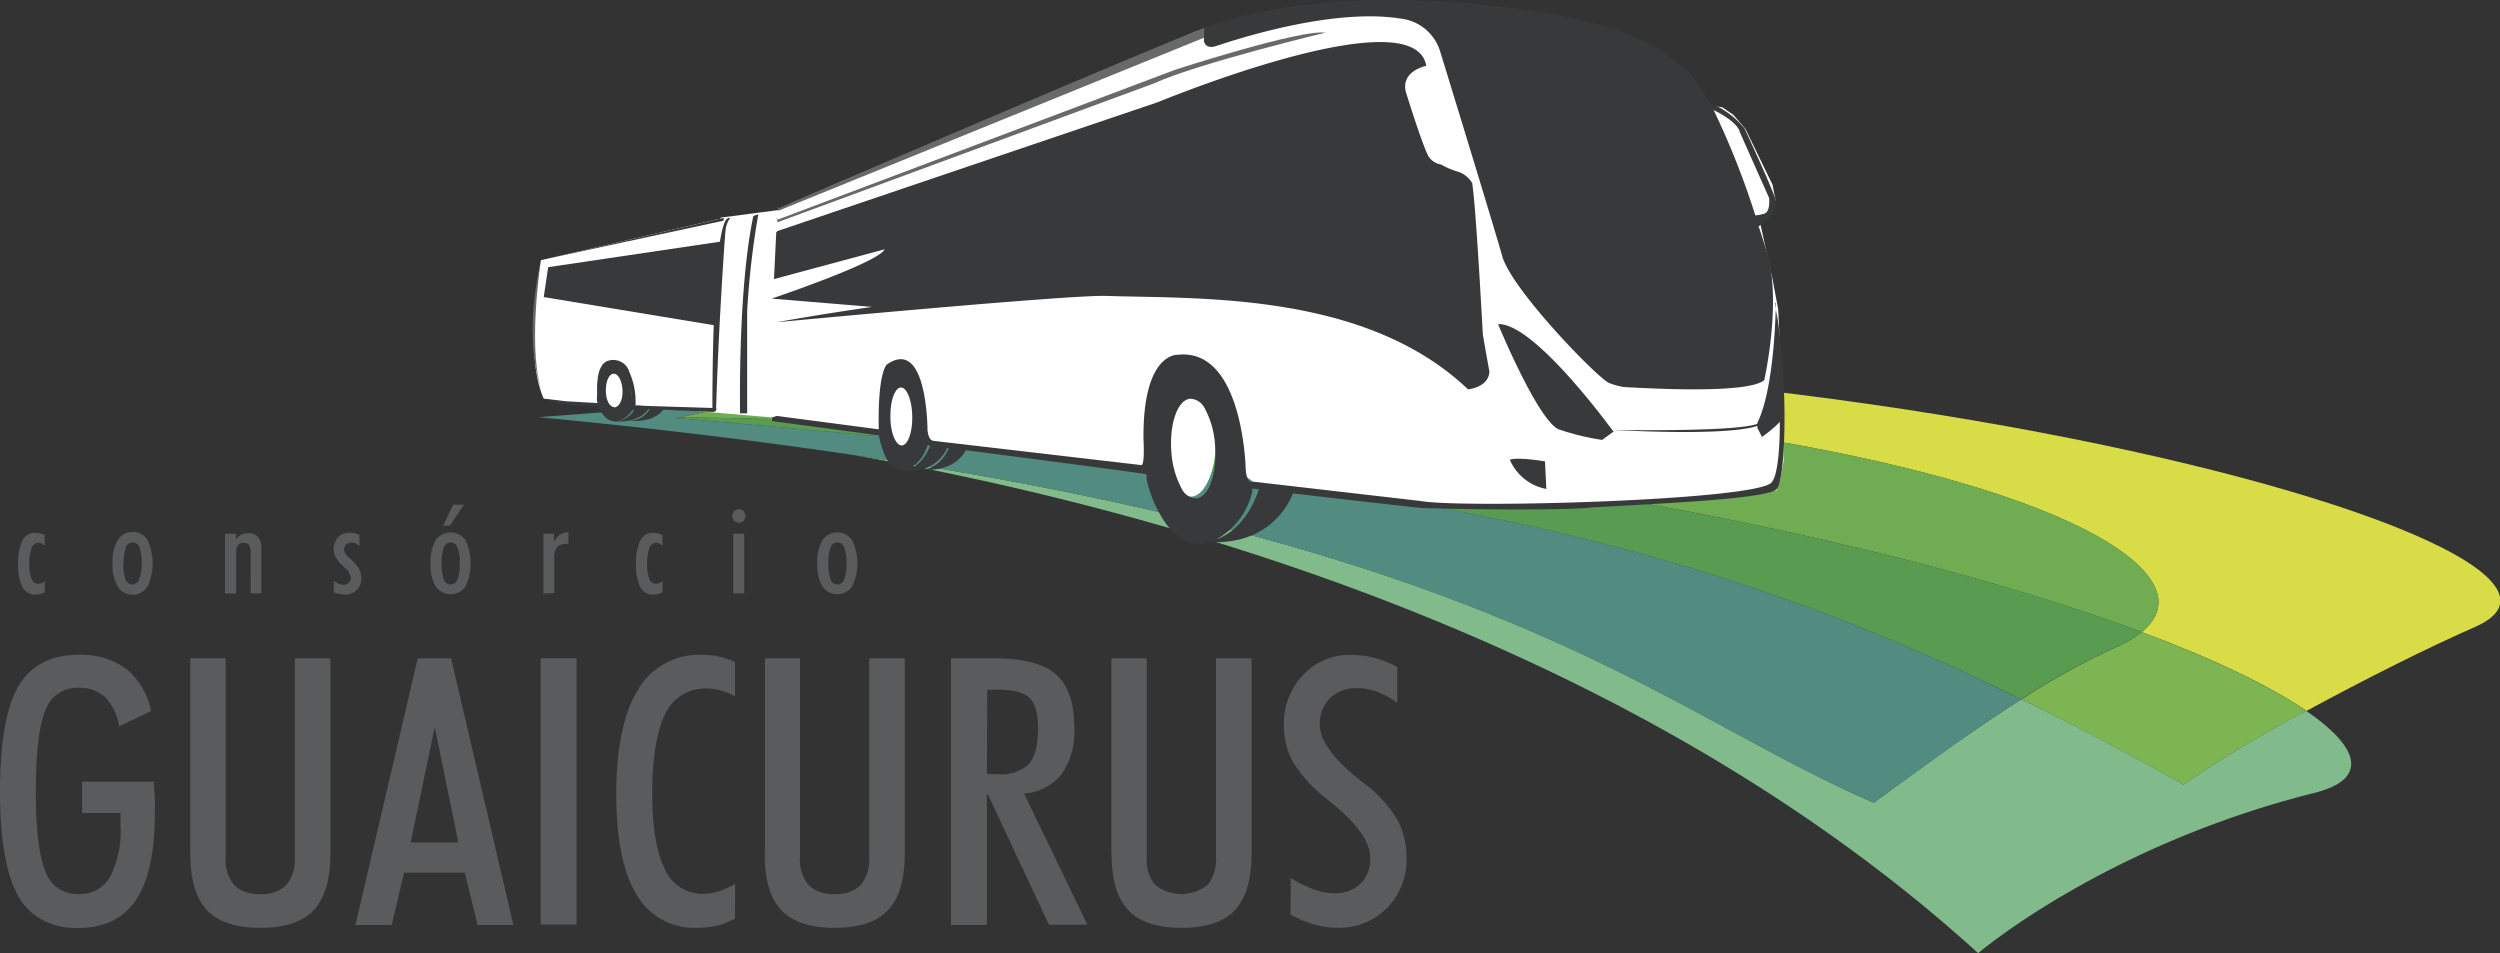
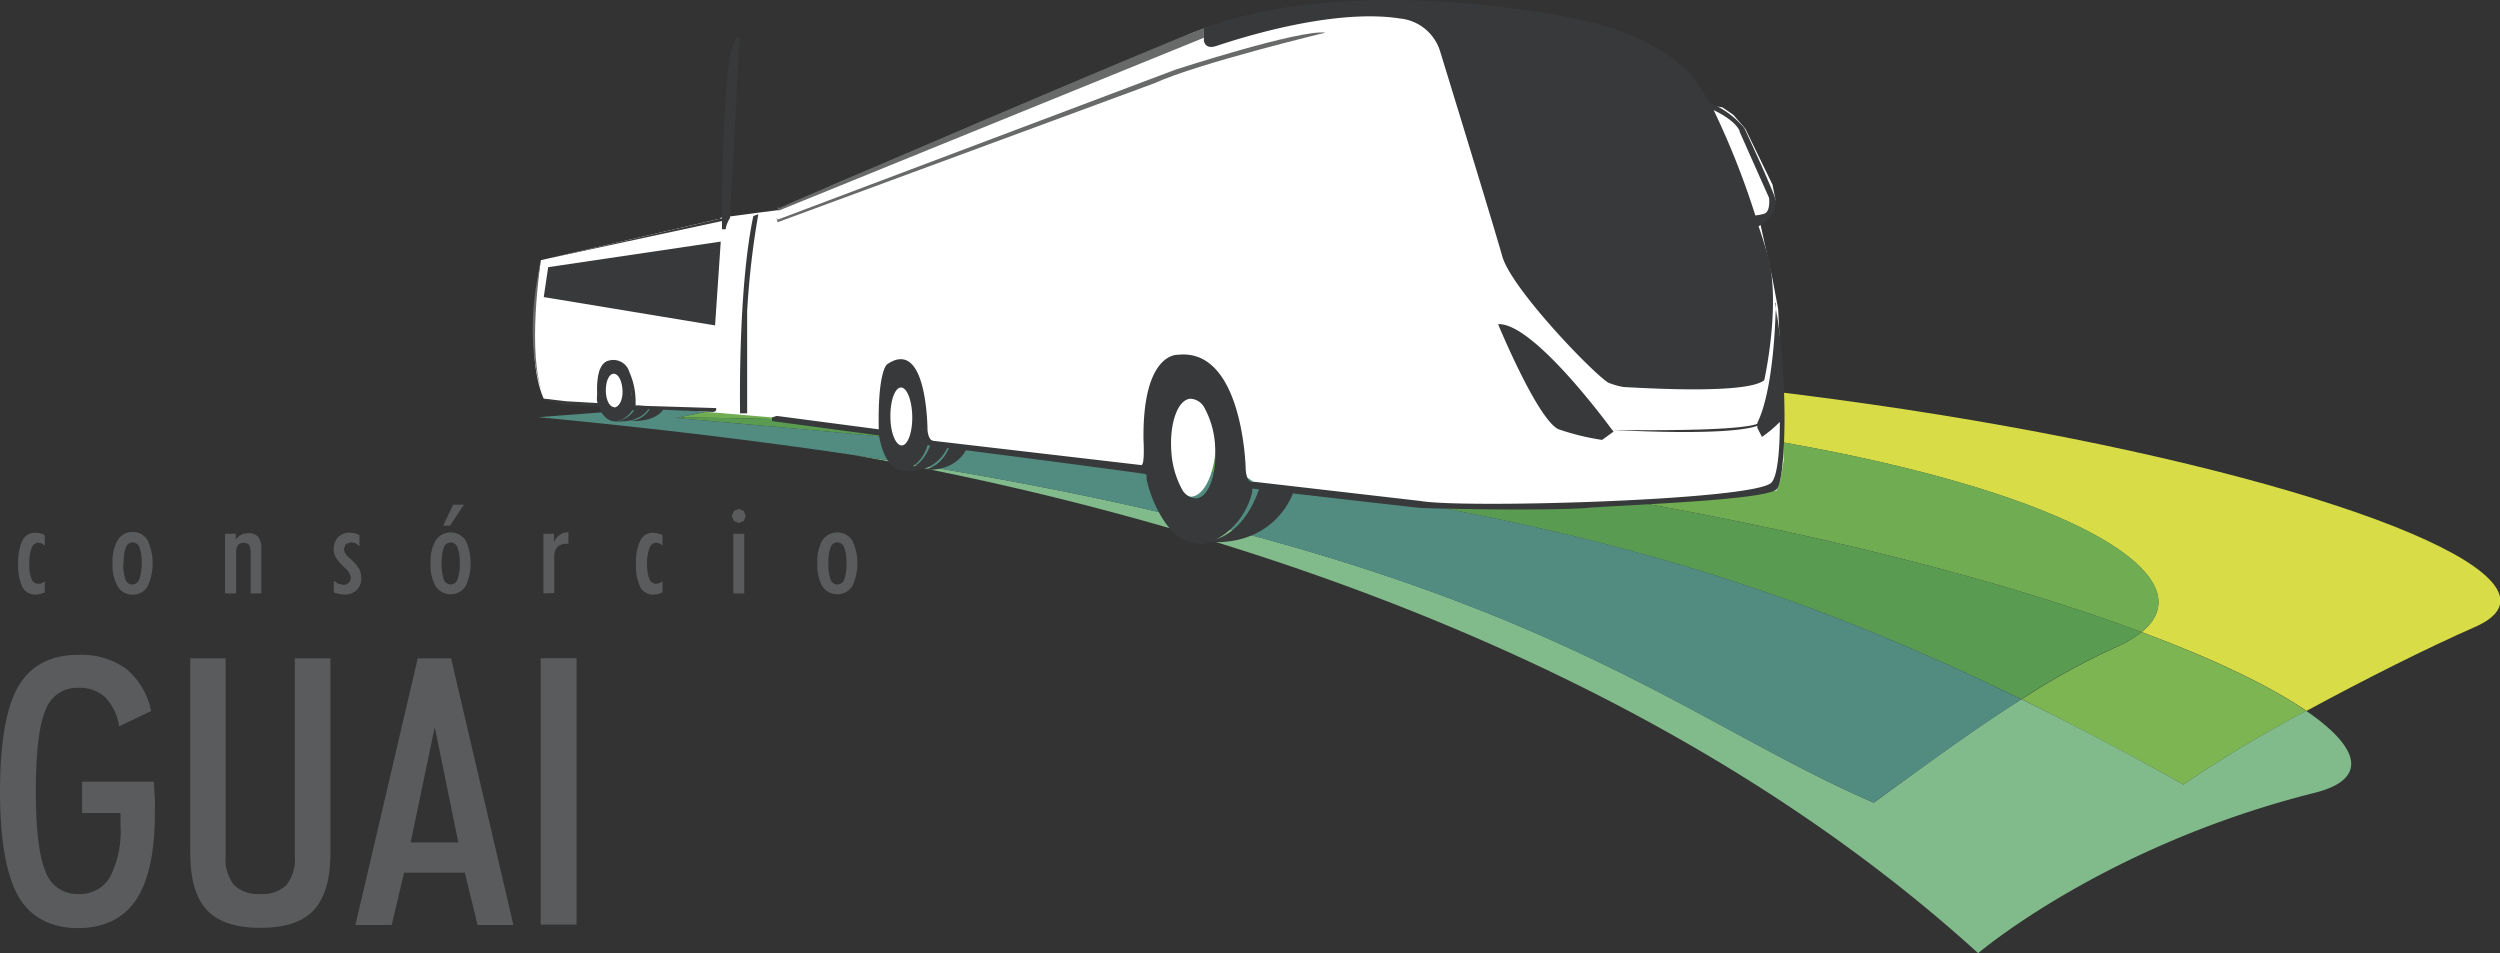
<svg xmlns="http://www.w3.org/2000/svg" id="Camada_1" data-name="Camada 1" viewBox="0 0 300 114.38">
  <rect x="0" y="0" width="300" height="114.38" fill="#333333" stroke="none" />
  <defs>
    <style>.cls-1{fill:#fff}.cls-1,.cls-10,.cls-2,.cls-3,.cls-4,.cls-5,.cls-6,.cls-7,.cls-8,.cls-9{fill-rule:evenodd}.cls-2{fill:#d7dc47}.cls-3{fill:#7cb552}.cls-4{fill:#70ac51}.cls-5{fill:#82bb8b}.cls-6{fill:#599b51}.cls-7{fill:#528c81}.cls-8{fill:#37393a}.cls-11,.cls-9{fill:#595b5c}.cls-10{fill:#686969}</style>
  </defs>
  <title>logo</title>
  <path class="cls-1" d="M75.48 46.93c0 1.64-.8 3-1.78 3s-1.78-1.33-1.78-3 .79-3 1.78-3 1.78 1.32 1.78 3" />
  <path class="cls-1" d="M86.15 26.3l-21.24 4.92s-2.15 11 .34 16.65l2.66.41 3.83.37s-.17-4.36 2.32-4.32 1.42 4.32 1.42 4.32l2.51.21L81.08 43l.59-3.61z" />
  <path class="cls-2" d="M90.76 48.28C214.86 41.63 270.65 64.76 257 75.85c8.92 3.32 15.56 6.58 19.78 9.46 7-3.8 14.64-7.63 20.21-10.07 24.77-10.86-106.14-44.43-206.18-27" />
  <path class="cls-3" d="M257 75.85a13.46 13.46 0 0 1-3.08 1.81 87 87 0 0 0-11.32 6.25A460.21 460.21 0 0 1 262 94.15a154.89 154.89 0 0 1 14.75-8.84c-4.22-2.88-10.86-6.13-19.78-9.46" />
  <path class="cls-4" d="M257 75.85c13.7-11.09-42.09-34.21-166.19-27.56-3.13.54-6.24 1.14-9.31 1.79C164.13 51 225.06 63.94 257 75.85" />
  <path class="cls-5" d="M276.73 85.31A154.89 154.89 0 0 0 262 94.15c-6.75-3.79-13.19-7.18-19.43-10.24-6.85 4.36-13.49 9.37-17.72 12.41-25.08-10.82-43.39-30-122.65-41.76 37 6.51 93.78 22.23 135.18 59.82 0 0 15.12-12.91 40.37-19.24 6.28-1.57 5.72-5.23-1-9.83" />
  <path class="cls-6" d="M81.46 50.08l-.38.08c79.74 7 115.69 11.32 161.47 33.75a87 87 0 0 1 11.32-6.25 13.24 13.24 0 0 0 3.13-1.81C225.06 63.94 164.13 51 81.46 50.08" />
  <path class="cls-7" d="M81.08 50.16q4.78-1 9.68-1.87-12.62.71-26.18 1.77C176.38 60.7 196.19 84 224.83 96.32c4.23-3 10.87-8 17.72-12.41-45.78-22.43-81.73-26.79-161.47-33.75" />
  <path class="cls-1" d="M77.61 48.82l15.6 1.32 3.69.58-1.12-26.53-2.26 1-7 .92c-.15.11-5.3 5.63-5.22 6.11s-3.48 16.47-3.48 16.47z" />
  <path class="cls-8" d="M73.73 50.55a2.87 2.87 0 0 0 2.65-1.9l1.61.11s-.76 2.07-4.26 1.79" />
  <path class="cls-8" d="M75.48 50.5a2.9 2.9 0 0 0 2.64-1.68l1.61.09s-.73 1.83-4.25 1.59M73.7 48.85c-.55 0-1-.87-1-2s.4-2 .95-2 1 .86 1.05 2-.4 2-1 2.05m2.3-.51l-.11-.39-.07-.6v-.87l-.19-.94-.32-.79-.16-.4-.54-.64-.81-.41h-.89l-.5.42-.41.63-.18.8-.1 1.21v.87l-.09.33v.41s.44 2.62 2.33 2.55a3 3 0 0 0 2.21-2v-.13z" />
  <path class="cls-9" d="M5.37 71.09l-.55.2-.53.06a1.73 1.73 0 0 1-1.6-.9 5.93 5.93 0 0 1-.51-2.81 6 6 0 0 1 .51-2.77 1.65 1.65 0 0 1 1.53-.94l.59.06.56.21v1.27L5 65.21l-.36-.09a.92.92 0 0 0-.85.65 5 5 0 0 0-.27 1.93 4.25 4.25 0 0 0 .27 1.77.88.88 0 0 0 .83.59L5 70l.38-.24zM14.8 67.6a5.35 5.35 0 0 0 .26 1.93.88.88 0 0 0 .82.61.87.87 0 0 0 .82-.61 5.35 5.35 0 0 0 .3-1.93 5 5 0 0 0-.26-1.9.86.86 0 0 0-.82-.61.87.87 0 0 0-.82.6 5.27 5.27 0 0 0-.26 1.91m-1.33 0a5.06 5.06 0 0 1 .61-2.76 2 2 0 0 1 1.8-1 2 2 0 0 1 1.79 1 6.55 6.55 0 0 1 0 5.52 2 2 0 0 1-1.79 1 2 2 0 0 1-1.8-1 5.09 5.09 0 0 1-.61-2.76M27 71.21v-7.16h1.3v.72a1.69 1.69 0 0 1 .63-.59 1.75 1.75 0 0 1 .87-.2 1.48 1.48 0 0 1 1.17.44 2 2 0 0 1 .39 1.34v5.45h-1.28V66.4a1.9 1.9 0 0 0-.19-1 .78.78 0 0 0-.66-.25.79.79 0 0 0-.66.26 1.26 1.26 0 0 0-.23.81v5zM40.05 69.7l.56.35.55.13a.92.92 0 0 0 .68-.25.79.79 0 0 0 .26-.63 1.86 1.86 0 0 0-.72-1.15l-.14-.15a5 5 0 0 1-.94-1.11 1.86 1.86 0 0 1-.25-1 2 2 0 0 1 .56-1.47 1.91 1.91 0 0 1 1.39-.5l.58.06.55.22v1.35l-.46-.37-.57-.11-.61.23-.23.59A1.64 1.64 0 0 0 42 67l.2.2a4.4 4.4 0 0 1 .9 1.08 2.25 2.25 0 0 1 .25 1.07 1.91 1.91 0 0 1-.56 1.47 2 2 0 0 1-1.48.53l-.6-.06-.65-.2zM53.18 63.08l1.2-2.52h1.3L54 63.08zM53 67.6a5.35 5.35 0 0 0 .26 1.93.86.86 0 0 0 1.64 0 5.1 5.1 0 0 0 .27-1.93 5 5 0 0 0-.27-1.9.86.86 0 0 0-1.64 0 5.27 5.27 0 0 0-.26 1.9m-1.33 0a5.06 5.06 0 0 1 .61-2.76 2.17 2.17 0 0 1 3.59 0 6.55 6.55 0 0 1 0 5.52 2.17 2.17 0 0 1-3.59 0 5.09 5.09 0 0 1-.61-2.76M65.21 71.21v-7.16h1.27v1a1.86 1.86 0 0 1 1.73-1.18v1.39H68a1.49 1.49 0 0 0-1.12.38 1.72 1.72 0 0 0-.37 1.2v4.32zM79.5 71.09l-.53.2-.54.06a1.72 1.72 0 0 1-1.6-.9 5.93 5.93 0 0 1-.51-2.81 5.83 5.83 0 0 1 .52-2.77 1.63 1.63 0 0 1 1.51-.94l.59.06.56.21v1.27l-.36-.26-.35-.09a.91.91 0 0 0-.85.65 5 5 0 0 0-.29 1.93 4.82 4.82 0 0 0 .27 1.77.9.9 0 0 0 .84.59l.38-.08.36-.24zM88 64.05h1.31v7.16H88zm-.18-2.13l.25-.61.6-.25.58.25.24.61-.24.6-.58.24-.6-.24zM99.41 67.6a5.14 5.14 0 0 0 .26 1.93.86.86 0 0 0 .81.61.88.88 0 0 0 .83-.61 5.35 5.35 0 0 0 .26-1.93 5.21 5.21 0 0 0-.26-1.9.87.87 0 0 0-.83-.61.85.85 0 0 0-.81.6 4.86 4.86 0 0 0-.26 1.91m-1.33 0a5.07 5.07 0 0 1 .6-2.76 2.17 2.17 0 0 1 3.59 0 6.45 6.45 0 0 1 0 5.52 2.17 2.17 0 0 1-3.59 0 5.1 5.1 0 0 1-.6-2.76" />
  <path class="cls-1" d="M110.37 49.44c0 2.62-1 4.74-2.1 4.74s-2.1-2.12-2.1-4.74.93-4.74 2.1-4.74 2.1 2.12 2.1 4.74M145.93 52.72c0 3.81-1.36 6.88-3.05 6.88s-3-3.07-3-6.88 1.36-6.87 3-6.87 3.05 3.08 3.05 6.87" />
  <path class="cls-1" d="M93.21 50.14c0 .29 13 1.84 13 1.84s.33-7.85 1.73-7.07 2 .35 2.31 1.78a19.83 19.83 0 0 1 .34 2.43c.1.85.2 1.4.34 2.21s.08 1.24.43 1.43a33.73 33.73 0 0 0 3.48.66l18.66 2.8 4.11.38a7 7 0 0 0 .56-1.62c.2-.58 1.51-4.12 1.61-4.84s2.73-3 2.73-3 4.31-.07 3.73.41.14 1.33.05 2.24.6 2.25.53 3 .82 1.63.6 2.27 2.12 1.88 2 2.08L151 58.2l12.46 1.46 7.35 1.21 9.75.19 10.44-.19 13.34-1.14 8.86-.87.42-1.2.41-2.35V50.4l-.65-13.3-.68-3.64-1.53-6.91a4.59 4.59 0 0 1 .79-.67 2.88 2.88 0 0 0 .88-.71l.2-1.29-.34-1.72-3.26-6.71-1.44-1.67-1.31-.9-1.68-.25-1.77-1.32-5.61-2.12L189.55 7s-5.44-2.35-6.94-3a43.17 43.17 0 0 0-6.79-2.3 37.76 37.76 0 0 0-4.48-.7h-9.18l-10.37 1.13-7.13 1.23s-1.61.6-2.09.81-4 2.14-4 2.14l-38.39 15.8-6.51 3.11S92 39.1 93.21 50.14" />
  <path class="cls-10" d="M144.47 4.53V3.4c-2.53.74-50.94 21.47-51 21.58l-.19-.19.13.5zM138.5 10c5.3-2.42 20.55-6.08 20.55-6.08-3-.43-18 4.44-18 4.44l-47.74 18-.15-.25.15.56z" />
  <path class="cls-8" d="M208.73 15.75l3.56 8s.2 1.67-.6 1.9a5.07 5.07 0 0 1-1.05.2 95.73 95.73 0 0 0-5-12.63c.29.13 2.52 1.18 3.12 2.5M145.92 5.53C147.25 5.1 159.46.89 168 2.22a5.62 5.62 0 0 1 4.79 3.86s6.39 20.78 7.48 24.67S191.18 44.83 193 45.92a8.82 8.82 0 0 0 1.87.53c.71 0 14.64 1 16.84-.83 0 0 2.13-9.47.32-15.33 0 0-.35-1.24-1-3.14.7-.36 2.59-1.75 1.89-3.64-.82-2.19-3.59-8.12-3.59-8.12a10.77 10.77 0 0 0-4.23-3.09c-.37-.68-.76-1.33-1.13-1.89 0 0-3.12-6.47-17.76-8.68 0 0-24.35-4.83-41.74 1.66V4.9s.12 1.06 1.44.63" />
  <path class="cls-8" d="M146 64.7a8.73 8.73 0 0 0 4.27-5.7v-.37l.81.09c-1.4 4-3.6 5.46-5.12 6m-5.4-10.56a10.82 10.82 0 0 0 1.3 4.59 2 2 0 0 0 1.69 1.05c1.5-.11 2.51-2.93 2.26-6.3a10.69 10.69 0 0 0-1.29-4.59 2 2 0 0 0-1.68-1.06c-1.5.1-2.52 2.93-2.28 6.31m-31.79 2.23a4.49 4.49 0 0 0 2.52-2.94H111.62c-.82 2.19-2.14 2.76-2.85 2.89m-1.92-6.3c0 1.92.66 3.45 1.38 3.41s1.28-1.61 1.24-3.52-.65-3.46-1.37-3.43-1.28 1.62-1.25 3.54m106.23-13.69s.06.87.14 2.24c-.06-.74-.11-1.25-.14-1.42 0 0-.15 9.47-2.2 13.57v.12c-2.46.91-14.59.77-17.42.73-1.28-1.74-9.68-12.91-13.69-12.69 0 0 4.67 11.31 7.22 12.6a29.7 29.7 0 0 0 5.26 1.29l1.38-1-.15-.2c12.76.65 16.41-.12 17.4-.49v.25l.56 1.08a15.18 15.18 0 0 0 2.14-1.8c0 3.52-.29 6.51-1 7.27-1.84 2.13-36.95 3.13-42.1 2.22l-20-2.31s-.91.44-1-1.63c0 0-.33-14.53-8.19-13.6 0 0-4.21-.26-4.07 10.23 0 0 .18 3-.26 3L112 52.9s-.55.06-.7-1.28c0 0 0-11.23-4.85-7.9 0 0-1.13.75-1 7.66v.14l-12.24-1.61-.56.18v.44l12.83 1.72c.14.85.85 4.31 3 4.22h.08a4.81 4.81 0 0 0 5.1-2.7h.21c-1.19 2.73-3.33 2.57-3.33 2.57 3.5.32 4.91-1.46 5.36-2.31 7.28.93 21 2.73 21.6 2.87l.09.12v.48a15.07 15.07 0 0 0 2 4.86c1.06 1.65 2.63 3.07 4.88 2.91a5.16 5.16 0 0 0 .68-.22c7 .33 9.45-4.39 10-5.84 5.77.67 14.5 1.67 15.25 1.73 1.11.09 15.28.39 20.22 0s21.61-.93 22.63-2.28 1.44-12.9-.25-22.31" />
-   <path class="cls-8" d="M185.4 55.37s-3.08-.55-4.22-.21a5.93 5.93 0 0 0 4.38 3.51zM92.6 35.83l12.05 1q-5.48.78-11.48 1.84s35-3.3 39.54-3.16c11.21.36 31.16-.51 43.45 11.21 0 0 2.46-.2 2.57-2.13 0 0-.35-1.89-.79-4.45-.32-5.88-.92-16-1.26-18v-.11l-.07-.15a3.12 3.12 0 0 0-1.53-1.24 9.48 9.48 0 0 1-2.14-.89 2.3 2.3 0 0 1-1.44-.86c-.63-.86-2.77-7.76-2.77-7.76-.74-2.61 2.42-3.23 2.42-3.23C169.72-.47 139 12.24 139 12.24L93.31 27.72l-.16.16-.27 5.61 13.27-3.57c-.75 1.61-13.55 5.91-13.55 5.91" />
  <path class="cls-9" d="M18.48 93.8c0 .67.07 1.32.1 2s0 1.25 0 1.83c0 4.69-.77 8.15-2.28 10.39s-3.88 3.35-7 3.35-5.64-1.27-7.09-3.8S0 100.82 0 95s.73-10.11 2.2-12.63 3.87-3.79 7.21-3.79a9.15 9.15 0 0 1 5.72 1.67 8.78 8.78 0 0 1 3 5.08l-3.83 1.83a6.39 6.39 0 0 0-1.67-3.48 4.42 4.42 0 0 0-3.17-1.14 4 4 0 0 0-4 2.68q-1.15 2.69-1.16 9.69c0 4.63.39 7.84 1.16 9.66a4 4 0 0 0 4 2.71 4.1 4.1 0 0 0 3.75-2.06 12 12 0 0 0 1.25-6.15v-1.51H9.85V93.8zM22.83 102.44V79h4.25v23.79a4.84 4.84 0 0 0 1 3.4 4.14 4.14 0 0 0 3.15 1.09 4.12 4.12 0 0 0 3.15-1.09 4.93 4.93 0 0 0 1-3.4V79h4.27v23.44c0 3.09-.68 5.35-2 6.78s-3.49 2.12-6.41 2.12-5.06-.7-6.4-2.12-2-3.69-2-6.78M52.17 87.25l-2.89 13.84H55zM42.65 111l7.48-32h4l7.48 32h-4.3l-1.53-6.28h-7.29L47 111z" />
  <path class="cls-11" d="M64.88 78.99h4.31v31.96h-4.31z" />
-   <path class="cls-9" d="M88.2 110.23a9 9 0 0 1-2.17.85 9.62 9.62 0 0 1-2.31.26 8 8 0 0 1-7.34-4c-1.62-2.66-2.43-6.7-2.43-12.08s.86-9.64 2.59-12.46a8.45 8.45 0 0 1 7.67-4.22 9.49 9.49 0 0 1 2.11.22 9.89 9.89 0 0 1 1.88.63v4.1a8.45 8.45 0 0 0-1.76-.68 6.23 6.23 0 0 0-1.59-.23 5.28 5.28 0 0 0-5 3c-1 2-1.58 5.2-1.58 9.58q0 6.12 1.5 9.06a4.89 4.89 0 0 0 4.63 3 5.8 5.8 0 0 0 1.81-.29 10.45 10.45 0 0 0 2-.91zM91.79 102.44V79H96v23.79a4.88 4.88 0 0 0 1 3.4 4.16 4.16 0 0 0 3.16 1.09 4.09 4.09 0 0 0 3.14-1.09 4.88 4.88 0 0 0 1-3.4V79h4.27v23.44q0 4.64-2 6.78c-1.35 1.42-3.48 2.12-6.4 2.12s-5.06-.7-6.41-2.12-2-3.69-2-6.78M118.43 92.9h1.33a4.81 4.81 0 0 0 3.72-1.23c.72-.81 1.08-2.26 1.08-4.33 0-1.72-.34-2.92-1-3.58s-2-1-3.88-1h-1.21zm0 2.45V111h-4.31V79h5.21q5.19 0 7.39 1.93c1.46 1.29 2.2 3.42 2.2 6.42a9 9 0 0 1-1.51 5.53 6.4 6.4 0 0 1-4.52 2.35l7.6 15.74h-4.61l-7.32-15.61zM133.36 102.44V79h4.25v23.79a4.88 4.88 0 0 0 1 3.4 5.11 5.11 0 0 0 6.31 0 4.93 4.93 0 0 0 1-3.4V79h4.27v23.44c0 3.09-.69 5.35-2 6.78s-3.49 2.12-6.4 2.12-5.06-.7-6.4-2.12-2-3.69-2-6.78M154.88 105.35a14.66 14.66 0 0 0 2.83 1.39 7.35 7.35 0 0 0 2.43.45 4.27 4.27 0 0 0 3.12-1.15 4.16 4.16 0 0 0 1.17-3.08q0-2.8-4.45-6.45l-.79-.66a17.21 17.21 0 0 1-4-4.34 9.07 9.07 0 0 1-1.12-4.51 8.38 8.38 0 0 1 2.3-6 7.53 7.53 0 0 1 5.69-2.41 11.81 11.81 0 0 1 2.87.35 11.47 11.47 0 0 1 2.74 1.1v4.29a10.49 10.49 0 0 0-2.45-1.33 7 7 0 0 0-2.36-.42 4.46 4.46 0 0 0-3.25 1.19 4.24 4.24 0 0 0-1.23 3.23q0 2.76 4.7 6.53l.69.53a15.17 15.17 0 0 1 3.87 4.24 9.35 9.35 0 0 1 1.14 4.66 8.2 8.2 0 0 1-2.34 6 8 8 0 0 1-6 2.37 9.85 9.85 0 0 1-2.71-.38 14 14 0 0 1-2.86-1.21z" />
-   <path class="cls-8" d="M91 25.7a100.49 100.49 0 0 0-1.34 11.62V49.6h-.85s-.29-14.83 1.59-23.68zM87.6 26.17a3.27 3.27 0 0 0-.52 1.34c-.11.78-.92 13-1.15 21.72h-.44s-.12-23.9 2.11-23.06" />
+   <path class="cls-8" d="M91 25.7a100.49 100.49 0 0 0-1.34 11.62V49.6h-.85s-.29-14.83 1.59-23.68zM87.6 26.17a3.27 3.27 0 0 0-.52 1.34h-.44s-.12-23.9 2.11-23.06" />
  <path class="cls-8" d="M86.83 26.15l-.53.12-20.58 4.76 21.11-4.55v-.33zM86.49 28.99l-20.71 3.07-.53 3.59 20.56 3.4.68-10.06zM85.63 49.44L75.87 49s.15-5.81-2.44-5.4a1.69 1.69 0 0 0-1.27 1.67v3.56l-4.39-.27-3.19-.81 3.36.4 3.82.22s-.67-4.66 1.3-5.1a2 2 0 0 1 2.47 1.39 8.7 8.7 0 0 1 .74 3.71c.15 2.75 0 .3 0 .3l9.67.3s.1.45-.31.43" />
  <path class="cls-10" d="M64.91 31.22s-1.79 11.6.34 16.24c0 0-2.75-5.44-.34-16.24" />
</svg>